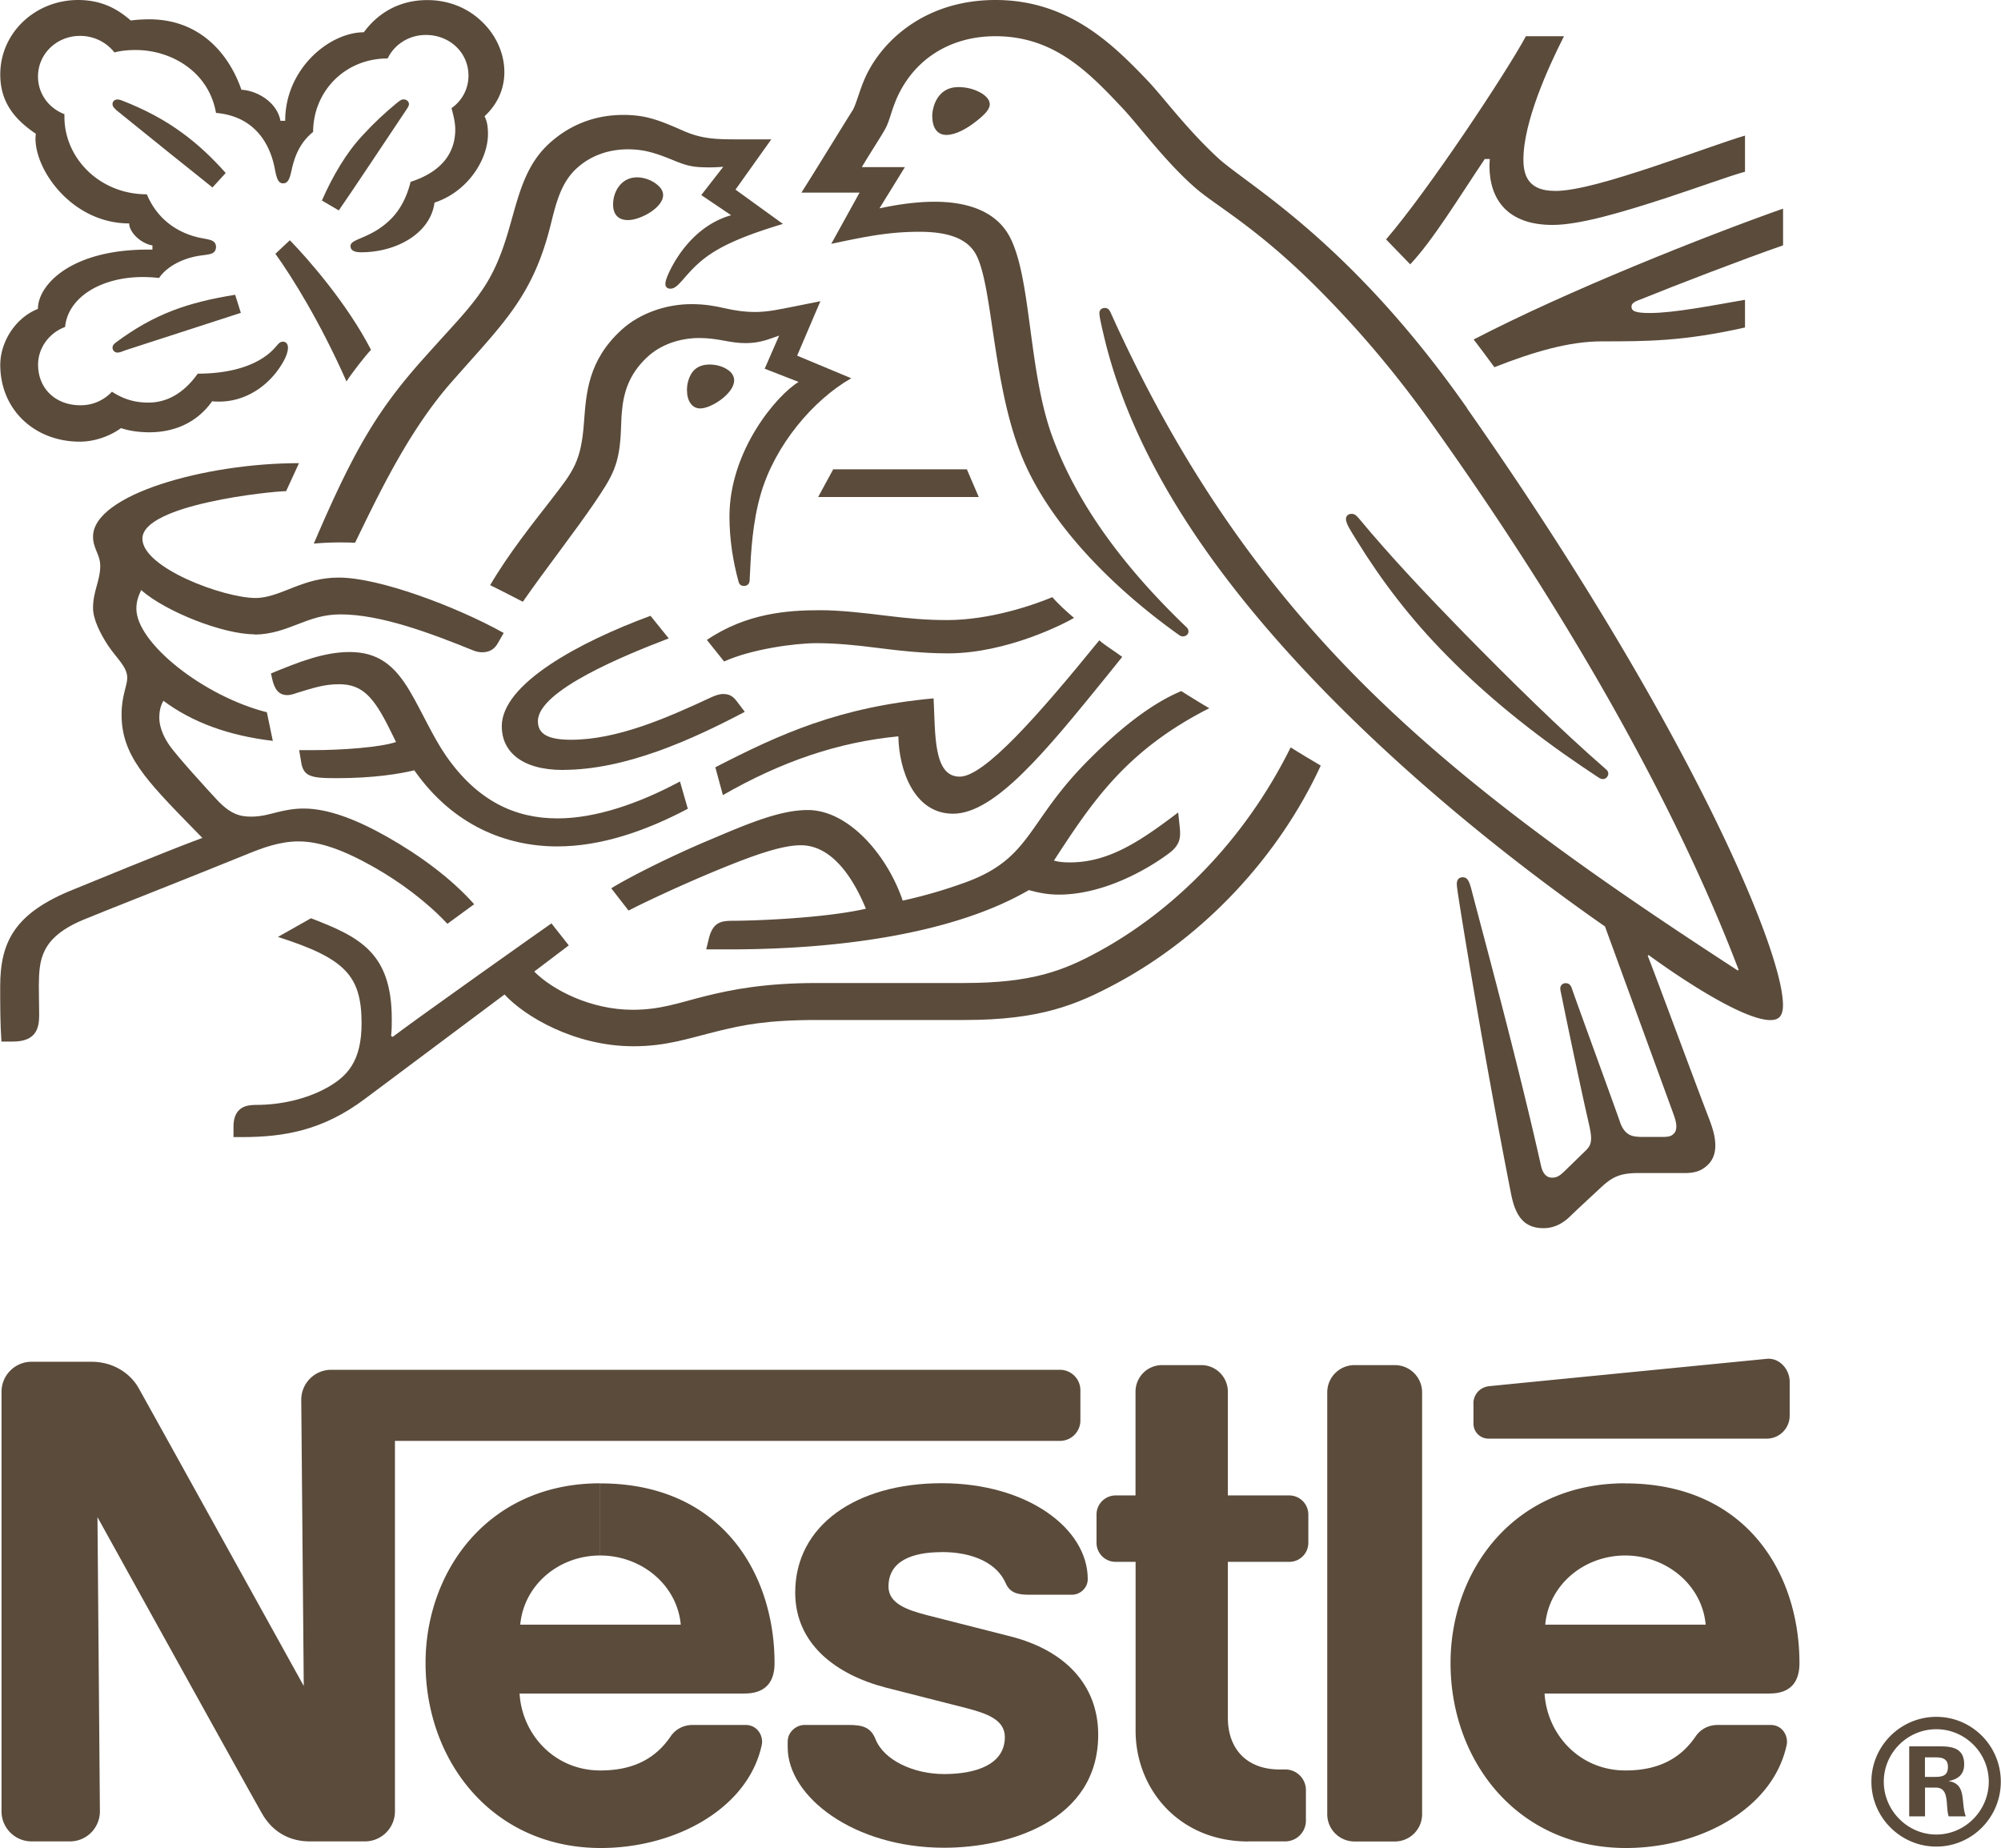
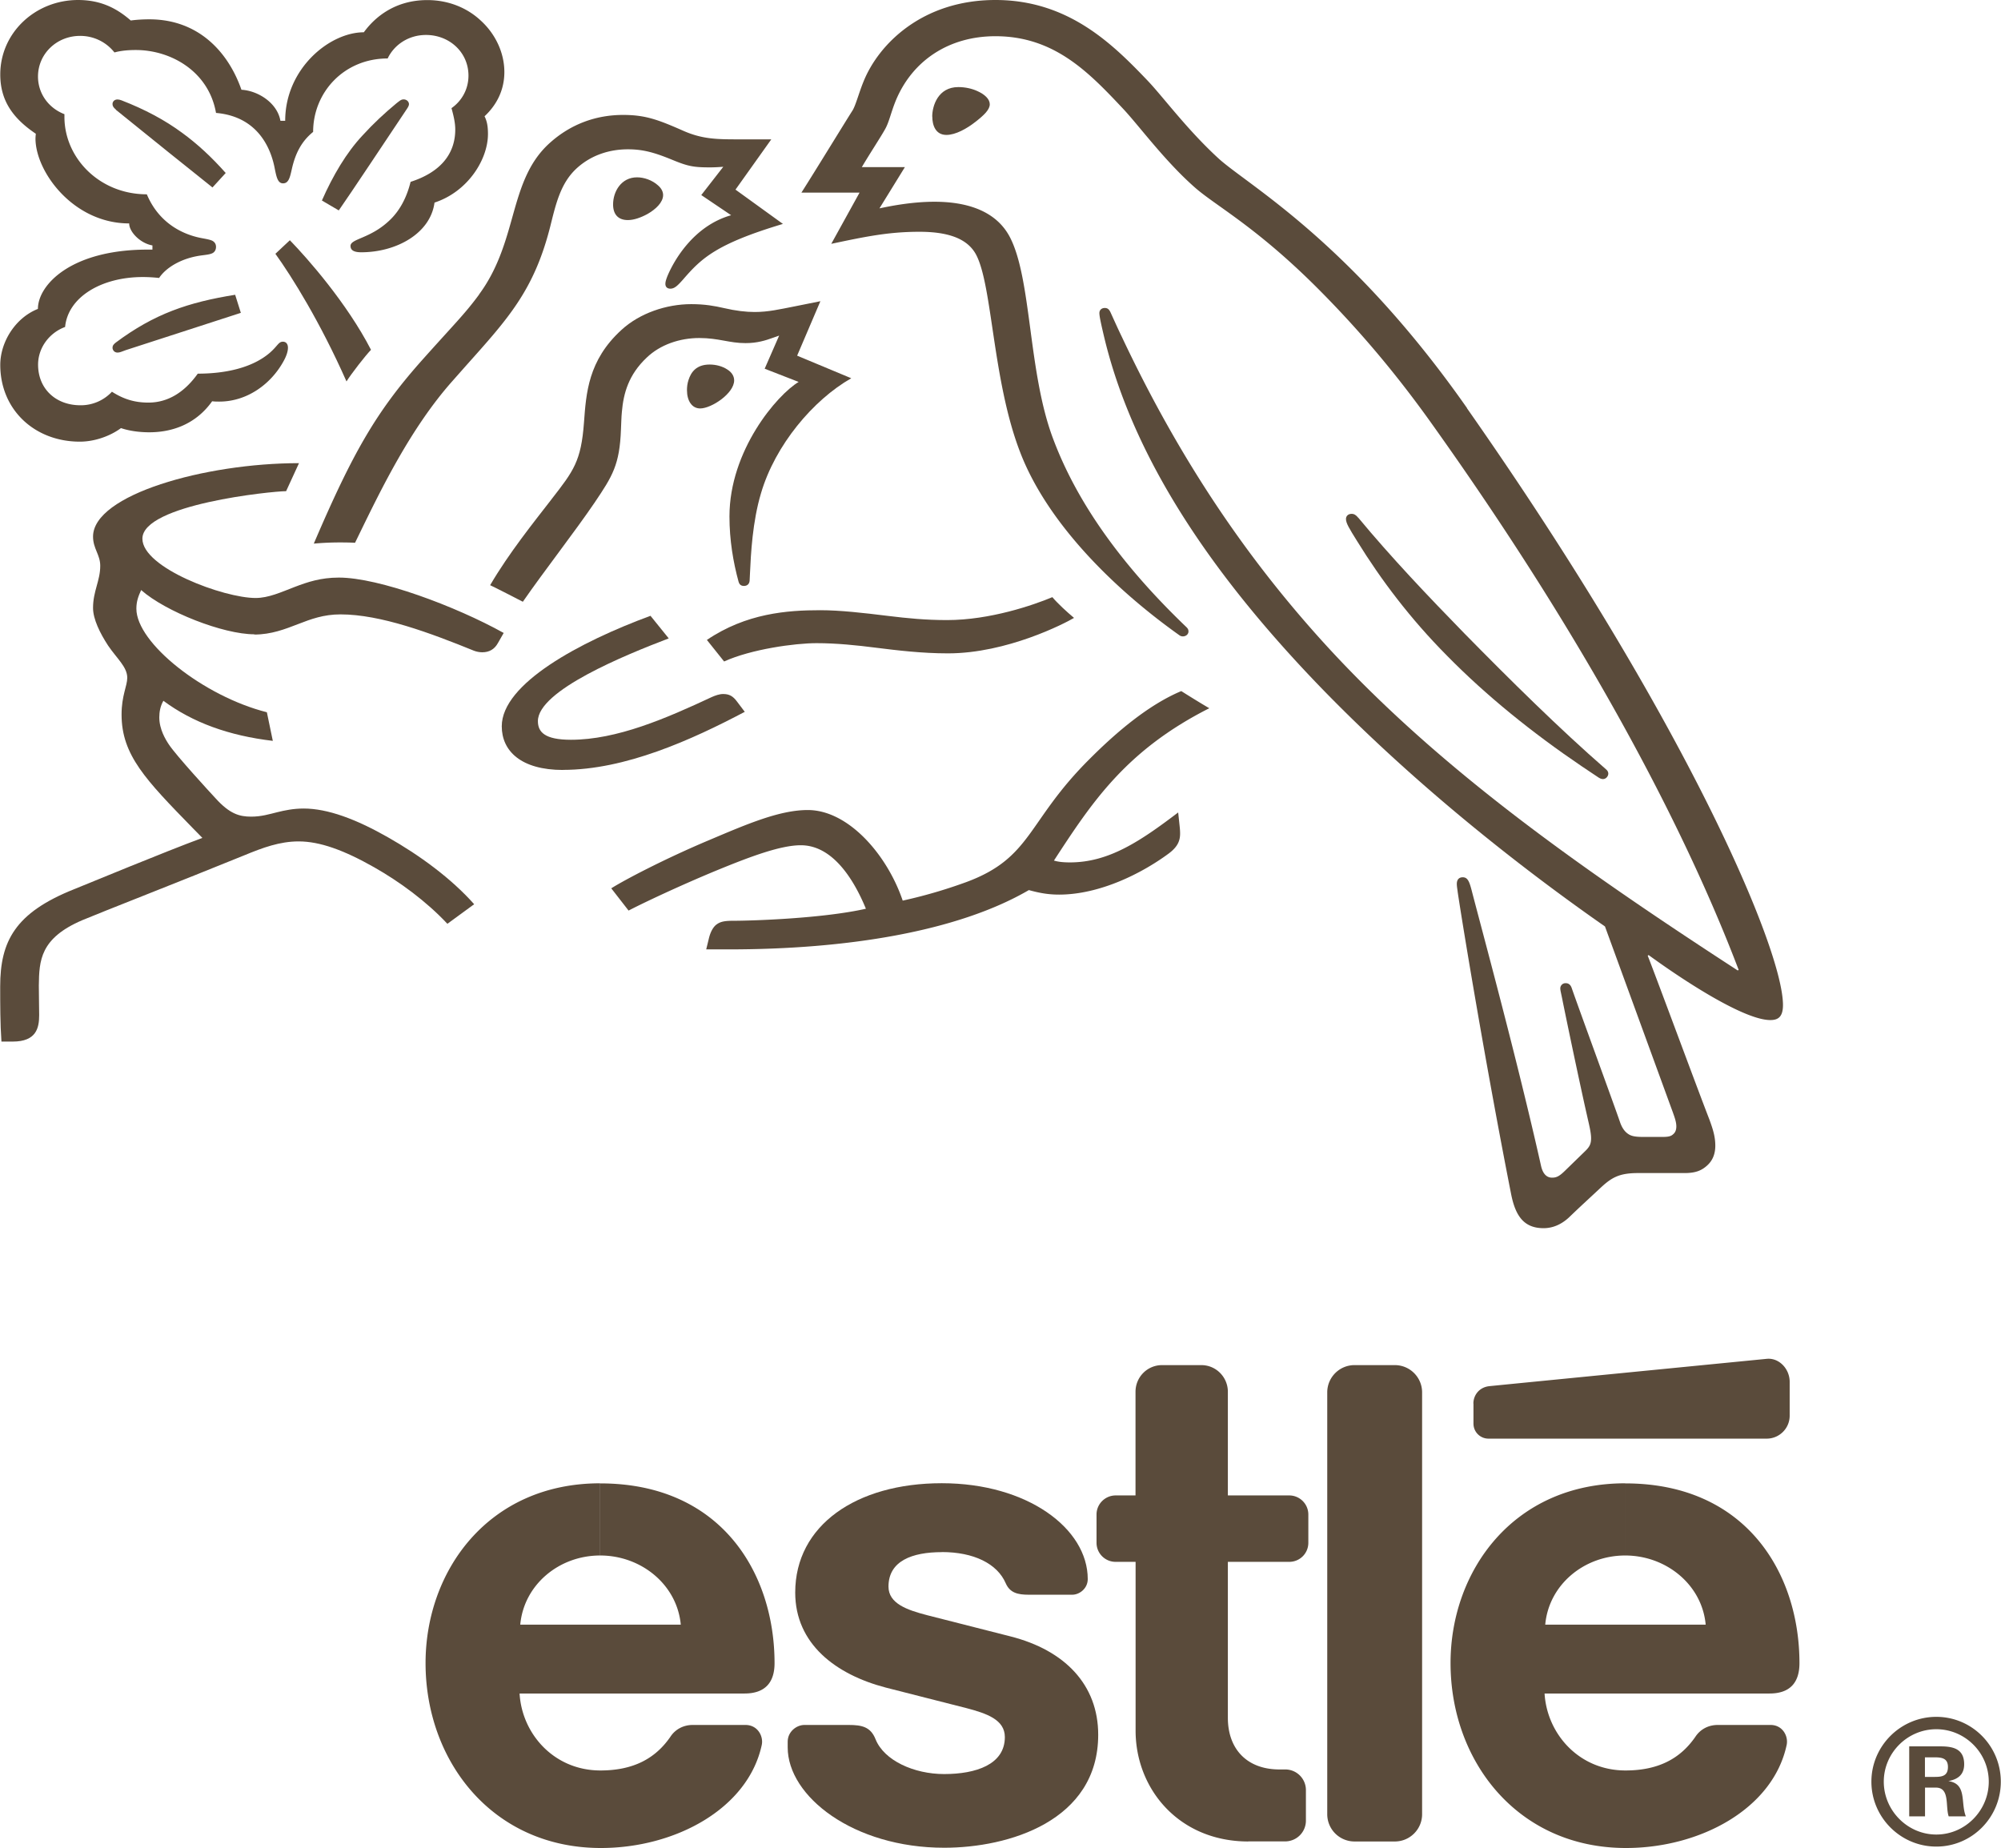
<svg xmlns="http://www.w3.org/2000/svg" height="2309" viewBox="-.01 -.01 239.16 220.93" width="2500">
  <g fill="#5a4b3b">
    <path d="m175.35 48.79c-13.98-19.97-26.27-26.7-29.73-29.87-3.8-3.49-6.69-7.45-8.53-9.36-4.1-4.28-9.4-9.57-18.12-9.57s-13.98 5.25-15.79 9.79c-.53 1.29-.94 2.88-1.32 3.45-.83 1.3-4.55 7.38-6.09 9.79h6.95l-3.38 6.12c3.95-.83 6.77-1.44 10.53-1.44 3.35 0 5.75.76 6.8 2.77 1.95 3.74 1.95 15.08 5.26 23.61 3.08 8.02 10.6 15.87 19.06 21.88.11.07.23.11.38.11.41 0 .67-.29.67-.58 0-.22-.07-.36-.26-.54-7.07-6.77-12.82-14.25-15.9-22.45-3.04-7.99-2.56-19.22-5.22-24.22-1.77-3.31-5.53-4.17-8.98-4.17-2.78 0-5.38.54-6.58.79l3.04-4.93h-5.15c1.09-1.83 2.22-3.53 2.78-4.53.49-.86.68-1.94 1.28-3.42 1.95-4.72 6.28-7.7 11.91-7.7 7.07 0 11.2 4.35 15.3 8.71 1.88 2.01 4.96 6.22 8.53 9.36 2.44 2.16 7.11 4.57 14.28 11.66 4.13 4.1 8.95 9.43 14.02 16.55 18.16 25.44 30.07 47.86 36.72 65.34l-.11.07c-19.06-12.38-35.56-24.07-48.87-38.5-9.43-10.25-17.63-22.13-24.77-37.28-.49-1.01-.9-1.94-1.35-2.92-.19-.39-.38-.5-.68-.5-.38 0-.64.25-.64.61 0 .39.19 1.26.6 2.99 3.79 15.69 14.32 29.75 25.56 41.45 11.2 11.62 23.87 21.63 34.28 28.89l8.12 22.24c.19.54.41 1.12.41 1.66 0 .4-.11.72-.38.94-.23.22-.53.32-1.2.32h-2.44c-1.05 0-1.47-.14-1.84-.43-.38-.29-.64-.72-.83-1.22-.71-2.09-5-13.78-5.82-16.16-.15-.43-.42-.57-.72-.57a.62.62 0 0 0 -.64.61c0 .29.11.61.3 1.62 1.09 5.33 2.37 11.3 2.89 13.57.23 1.04.49 2.02.49 2.73 0 .65-.15 1.01-.71 1.55l-2.52 2.45c-.6.57-.94.72-1.43.72-.6 0-1.09-.39-1.32-1.4-2.86-12.78-7.18-28.61-8.31-33-.26-.97-.45-1.51-1.05-1.51-.52 0-.71.36-.71.79 0 .32.08.72.11 1.01.68 4.53 3.42 21.05 6.39 36.12.52 2.59 1.54 4.03 3.87 4.03 1.05 0 2.07-.4 3.01-1.26 1.54-1.48 1.99-1.87 3.84-3.6 1.32-1.22 2.22-1.73 4.47-1.73h5.56c1.32 0 2.03-.32 2.67-.9.6-.54.98-1.29.98-2.38s-.3-2.01-.71-3.13c-1.43-3.67-6.01-16.09-7.37-19.58l.11-.07c4.7 3.42 11.54 7.77 14.55 7.77.94 0 1.51-.39 1.51-1.8 0-6.62-11.5-33.86-37.78-71.35m-129.02-41.81c.79-1.66 2.52-2.81 4.58-2.81 2.82 0 5.08 2.09 5.08 4.86 0 1.62-.79 3.02-2.03 3.89.26.94.45 1.76.45 2.55 0 3.02-1.88 5.15-5.34 6.26-.45 1.83-1.28 3.49-2.63 4.71-2.26 2.09-4.55 2.09-4.55 2.95 0 .47.34.76 1.28.76 4.17 0 8.27-2.23 8.76-5.94 3.98-1.3 6.39-5.15 6.39-8.2 0-.79-.08-1.47-.41-2.12 1.09-1.01 2.37-2.74 2.37-5.29 0-2.23-1.01-4.5-2.82-6.15-1.58-1.48-3.8-2.45-6.39-2.45-3.76 0-6.2 1.94-7.59 3.85-4.1 0-9.4 4.35-9.4 10.58h-.57c-.38-2.16-2.7-3.6-4.66-3.71-1.58-4.53-5.15-8.42-11.01-8.42-.68 0-1.5.04-2.22.14-1.73-1.51-3.64-2.45-6.31-2.45-5.12.01-9.29 3.93-9.29 8.9 0 3.09 1.47 5.22 4.25 7.09 0 0-.04.39-.04.57 0 3.96 4.51 10.15 11.2 10.15 0 1.01 1.32 2.38 2.78 2.63v.5h-.57c-9.21 0-13.12 4.25-13.12 7.09-2.73 1.08-4.5 3.99-4.5 6.69 0 5.36 4.1 9.18 9.51 9.18 1.8 0 3.65-.68 4.92-1.62.94.32 2.14.5 3.38.5 2.59 0 5.49-.86 7.52-3.71.3.04.56.04.86.04 3.31 0 6.17-2.09 7.67-4.82.38-.68.53-1.22.53-1.62s-.19-.72-.6-.72c-.53 0-.6.47-1.54 1.3-2.11 1.83-5.34 2.52-8.64 2.52-1.62 2.27-3.61 3.46-5.9 3.46-1.69 0-3-.43-4.36-1.3a5.077 5.077 0 0 1 -3.76 1.62c-2.97 0-5.07-1.98-5.07-4.86 0-2.02 1.35-3.81 3.23-4.5.34-3.56 4.32-5.97 9.29-5.97.64 0 1.28.04 1.95.11.75-1.15 2.55-2.37 5.11-2.7.53-.07.94-.11 1.24-.25s.45-.43.45-.76c0-.29-.11-.54-.41-.72-.26-.14-.71-.22-1.24-.32-2.37-.43-5.19-1.84-6.62-5.25-5.67 0-9.85-4.35-9.85-9.25v-.33c-1.88-.72-3.16-2.45-3.16-4.5 0-2.7 2.22-4.86 5.04-4.86 1.69 0 3.16.79 4.1 1.98.79-.22 1.69-.29 2.55-.29 4.21 0 8.72 2.56 9.59 7.52 5.41.47 6.69 4.86 7.03 6.69.19.93.34 1.73.98 1.73.68 0 .83-.72 1.05-1.69.41-1.84 1.13-3.31 2.55-4.46 0-4.72 3.68-8.78 8.91-8.78m10.94 28.21c-1.77 2.41-3.04 3.6-7.07 8.13-5.3 6.01-8.08 10.87-12.7 21.66.75-.07 1.84-.14 3.05-.14.6 0 1.09 0 1.88.04l.56-1.15c2.6-5.33 6.09-12.52 10.98-18.07l1.69-1.91c5.04-5.65 8.16-9 10.11-16.7.68-2.73 1.24-5.18 3.16-6.94 1.73-1.58 3.91-2.27 6.13-2.27 1.88 0 3.27.43 5.3 1.26 1.84.76 2.52.9 4.47.9.68 0 1.17-.04 1.62-.07l-2.63 3.38 3.57 2.41c-4.47 1.26-6.84 5.4-7.63 7.31-.15.4-.23.65-.23.9 0 .29.15.57.6.57.49 0 .86-.36 1.5-1.08 2.18-2.52 3.91-4.25 11.95-6.66l-5.67-4.1 4.28-6.01h-4.02c-2.56 0-4.25-.04-6.47-1.01-3.01-1.33-4.55-1.91-7.22-1.91-3.27 0-6.24 1.11-8.68 3.27-2.82 2.48-3.68 5.8-4.7 9.43-.79 2.81-1.73 5.9-3.83 8.74" />
    <path d="m65.89 59.69c-2.14 2.77-5.07 6.4-7.33 10.26.71.33 3.08 1.55 3.91 1.98 2.59-3.74 6.2-8.35 8.57-11.84 2.14-3.17 3.01-4.53 3.16-8.78.04-.72.04-1.4.11-2.09.19-2.19.79-4.43 2.97-6.48 1.61-1.55 3.95-2.34 6.28-2.34s3.57.61 5.53.61c1.39 0 2.41-.32 3.31-.65l.71-.25-1.73 3.96 4.06 1.58c-2.59 1.55-8.27 8.2-8.27 16.08 0 2.84.45 5.47 1.09 7.81.07.25.23.5.64.5.38 0 .64-.22.68-.61l.04-.83c.11-2.41.3-6.23 1.32-9.64 1.69-5.76 6.24-11.16 10.79-13.75l-6.47-2.7 2.78-6.51-3.04.61c-1.84.36-3.2.68-4.81.68-1.05 0-2.26-.14-3.68-.47-1.09-.25-2.26-.47-3.91-.47-2.97 0-6.17 1.08-8.35 3.09-3.98 3.64-4.21 7.56-4.47 11.05-.34 4.64-1.24 5.79-3.87 9.17m96.43 2.23c-.26-.32-.49-.47-.79-.47-.45 0-.68.29-.68.61 0 .51.38 1.12 1.32 2.63 2.86 4.64 6.39 9.32 10.75 13.71 4.7 4.79 10.22 9.24 16.13 13.24l1.84 1.23c.26.18.45.29.68.29.38 0 .64-.36.64-.65 0-.18-.07-.36-.3-.54-5.49-4.78-11.39-10.61-16.91-16.23-4.32-4.43-8.76-9.1-12.67-13.82m-120.96-16.3c.56-.9 2.26-3.09 2.93-3.78-2.89-5.61-7.63-10.97-9.7-13.1l-1.73 1.62c1.99 2.77 5.34 8.13 8.5 15.26m-27.56-32.49c-.34-.29-.41-.47-.41-.68 0-.25.19-.54.6-.54.15 0 .3.04.49.11 2.78 1.08 5.15 2.34 7.25 3.89 1.77 1.29 3.5 2.88 5.19 4.79l-1.58 1.73c-1.95-1.55-8.27-6.62-11.54-9.28m26.65 12.03-2.03-1.19c1.32-2.99 2.93-5.72 4.85-7.77 1.35-1.48 2.63-2.66 4.06-3.85.34-.25.53-.47.86-.47.38 0 .64.29.64.57 0 .14-.08.32-.23.54-2.29 3.42-6.77 10.18-8.16 12.16m-25.47 16.71c-.49.18-.71.29-.98.29-.41 0-.6-.33-.6-.58s.11-.39.38-.61c4.62-3.45 8.68-4.82 14.28-5.72l.68 2.16zm96.41-27.92c0-1.26.68-3.53 3.12-3.53.83 0 1.62.18 2.26.47.9.4 1.5.97 1.5 1.58 0 .65-.68 1.3-1.69 2.09-1.05.83-2.4 1.58-3.49 1.58-1.32 0-1.69-1.19-1.69-2.19m-38.16 10.5c0-1.55.98-3.24 2.86-3.24.83 0 1.8.32 2.52.97.41.36.6.76.6 1.15 0 .86-.86 1.69-1.88 2.27-.79.43-1.62.72-2.33.72-1.17 0-1.77-.69-1.77-1.87" />
    <path d="m82.09 46.63c0-.36.04-.79.19-1.23.3-.93.94-1.83 2.52-1.83.71 0 1.5.18 2.14.61.56.36.79.83.79 1.29 0 1.55-2.71 3.35-4.06 3.35-.98 0-1.58-.9-1.58-2.19m-14.81 45.41c-5.07 0-7.33-2.3-7.33-5.22 0-5.11 9.36-10.11 17.78-13.21l2.18 2.7c-5.19 1.98-15.64 6.23-15.64 9.89 0 1.29.79 2.23 3.95 2.23 5.49 0 11.39-2.56 16.84-5.11.41-.18.9-.36 1.35-.36.71 0 1.17.22 1.69.94l.9 1.19c-6.35 3.35-14.28 6.94-21.73 6.94" />
-     <path d="m81.27 93.41c-4.96 2.66-10.11 4.42-14.66 4.42-5.08 0-9.59-2.09-13.35-7.52-1.58-2.3-2.82-5.18-4.32-7.73-1.8-3.02-3.76-4.64-7.18-4.64-3.12 0-6.16 1.23-9.4 2.56l.15.68c.26 1.11.71 1.91 1.8 1.91.49 0 .98-.21 1.24-.29 1.8-.54 3.12-1.01 4.96-1.01 2.82 0 4.17 1.59 6.09 5.47l.71 1.44c-1.95.65-6.54.97-9.96.97h-1.62l.26 1.55c.11.65.38 1.19.94 1.44.68.32 1.65.36 3.35.36 4.28 0 7.4-.5 9.21-.94 4.62 6.59 10.98 9.1 17.1 9.1 5.22 0 10.53-1.83 15.6-4.5l-.94-3.27zm5.11 1.62-.9-3.31c7.74-3.99 14.81-7.2 26.09-8.24.23 4.14-.08 9.36 3.12 9.36 2.93 0 9.32-7.23 16.69-16.3.68.61 1.77 1.26 2.74 1.98l-1.88 2.34c-7.18 8.85-13.31 16.41-18.34 16.41-4.7 0-6.47-5.29-6.54-9.25-7.18.69-13.94 2.99-20.97 7.02m99.45-72.23c-2.93 0-3.76-1.55-3.76-3.74 0-4.53 2.97-11.04 4.85-14.75h-4.55c-2.37 4.39-11.69 18.46-16.72 24.29l2.89 2.98c2.71-2.88 5.68-7.77 8.91-12.59h.6c0 .25-.04.54-.04.79 0 4.07 2.18 7.09 7.55 7.09 3.31 0 8.5-1.58 13.38-3.16 4.06-1.33 7.78-2.7 9.62-3.2v-4.32c-2.1.61-6.39 2.19-10.82 3.67-4.66 1.55-9.25 2.95-11.91 2.95m10.03 13.05c4.51-1.83 12.59-4.93 17.25-6.55v-4.39c-9.36 3.31-25.78 9.82-36.99 15.65.3.36 2.26 2.99 2.48 3.31 4.74-1.87 8.98-3.09 12.82-3.09 5.38 0 9.77 0 17.14-1.66v-3.31c-4.13.72-8.53 1.58-11.39 1.58-1.69 0-2.18-.22-2.18-.76 0-.32.23-.54.86-.79m-98.09 23.55h19.2l-1.42-3.31h-15.98z" />
    <path d="m30.37 75.85c2.03 0 3.68-.65 5.26-1.26 1.5-.58 3.01-1.15 5.04-1.15 4.81 0 10.75 2.23 15.97 4.35.3.11.64.18.98.18.83 0 1.47-.36 1.88-1.12l.68-1.19c-5.75-3.2-14.92-6.62-19.7-6.62-2.18 0-3.76.54-5.26 1.11-1.69.65-3.16 1.33-4.7 1.33-3.8 0-13.53-3.6-13.53-7.09 0-4.1 15.49-5.68 17.18-5.68l1.54-3.35c-11.24 0-24.62 3.78-24.62 8.78 0 1.44.86 2.16.86 3.49 0 1.8-.86 3.02-.86 5.04 0 1.33.83 3.02 1.8 4.5 1.05 1.55 2.29 2.55 2.29 3.85 0 .97-.68 2.12-.68 4.39 0 4.86 2.89 7.81 8.53 13.6l1.13 1.15c-4.66 1.73-13.34 5.33-15.37 6.15-7.03 2.81-8.8 6.22-8.8 11.62 0 2.09 0 4.46.15 6.58h1.35c2.82 0 3.16-1.62 3.16-3.17 0-1.04-.04-2.23-.04-3.53.04-2.99.15-5.65 5.19-7.81 2.03-.86 11.99-4.75 19.4-7.77 2.18-.9 4.21-1.65 6.47-1.65 2.52 0 5.41 1.04 9.02 3.09 3.05 1.73 6.24 4.07 8.76 6.76l3.2-2.34c-2.74-3.09-6.54-5.87-10.34-8.02-3.8-2.16-7.18-3.42-10.04-3.42-1.24 0-2.26.22-3.12.43-1.01.25-1.95.54-3.16.54-1.39 0-2.56-.32-4.25-2.19-.64-.68-4.7-5.11-5.56-6.4-.41-.61-1.17-1.84-1.17-3.28 0-.61.11-1.33.49-1.98 3.49 2.59 7.82 4.17 13.08 4.79l-.71-3.42c-7.56-1.91-15.6-8.28-15.6-12.38 0-.87.23-1.48.57-2.23 2.93 2.59 9.81 5.29 13.53 5.29m54.09.68c4.73-3.2 9.62-3.56 13.57-3.56 2.37 0 5.15.32 8.08.68 2.37.29 4.51.5 7.07.5 5.15 0 10.34-1.8 12.59-2.74.64.76 1.73 1.76 2.59 2.48-1.09.65-8.01 4.24-15.07 4.24-3.12 0-6.09-.36-8.64-.68-2.26-.29-4.7-.54-7.07-.54-2.59 0-7.82.72-11.05 2.19l-2.07-2.59z" />
-     <path d="m154.26 89.34c-5.64 11.37-14.21 19.65-23 24.43-4.17 2.27-7.93 3.74-16.05 3.74h-17.55c-6.28 0-10.22.79-13.31 1.55-3.31.83-5.41 1.65-8.76 1.65-4.96 0-9.55-2.34-11.76-4.57l4.13-3.13-2.07-2.63c-1.2.83-15.9 11.23-18.98 13.57l-.19-.11c.08-.72.08-1.37.08-2.02 0-7.92-3.83-9.82-9.66-12.05l-3.95 2.23c8.01 2.56 10 4.61 10 10.33 0 4.53-1.69 6.33-4.14 7.7-2.52 1.4-5.64 2.05-8.38 2.05-1.16 0-1.69.22-2.11.61-.45.43-.68 1.08-.68 1.98v1.26h.94c5.04 0 9.7-.75 14.81-4.6l16.65-12.45c2.37 2.59 8.35 6.19 15.41 6.19 3.98 0 6.54-.94 10.22-1.84 2.86-.69 5.64-1.3 11.73-1.3h17.63c9.02 0 13.38-1.8 18.19-4.39 10.45-5.61 19.36-15.11 24.39-26.02-1.32-.79-2.55-1.51-3.61-2.19" />
    <path d="m125.96 102.87c4.55-6.98 8.61-13.17 18.57-18.21-1.05-.61-2.56-1.55-3.35-2.05-3.87 1.62-7.71 4.86-10.97 8.13-7.52 7.48-6.84 11.8-14.77 14.72-1.99.72-4.44 1.51-7.56 2.2-1.84-5.44-6.47-10.83-11.35-10.83-3.38 0-7.29 1.69-11.8 3.6-5.3 2.23-10.15 4.78-11.69 5.76l2.07 2.66c1.58-.83 6.13-2.99 10.67-4.86 3.95-1.62 7.52-2.95 9.92-2.95 3.87 0 6.39 4.21 7.78 7.59-5.07 1.15-13.42 1.44-15.94 1.44-1.17 0-1.58.18-1.99.5-.38.33-.68.9-.86 1.69l-.3 1.23h2.71c14.06 0 27.33-2.12 35.86-7.09 1.2.33 2.26.54 3.61.54 4.89 0 9.92-2.56 13.08-4.89 1.13-.83 1.39-1.58 1.39-2.41 0-.4-.04-.76-.08-1.12l-.15-1.4c-4.51 3.42-8.27 5.97-12.93 5.97-.83 0-1.43-.07-1.92-.22m105.48 117.88c-4.27 0-7.76-3.49-7.76-7.76s3.49-7.75 7.76-7.75 7.71 3.48 7.71 7.75-3.44 7.76-7.71 7.76zm0-14.03c-3.45 0-6.28 2.83-6.28 6.27s2.83 6.32 6.28 6.32 6.27-2.87 6.27-6.32-2.83-6.27-6.27-6.27zm1.48 10.42c-.41-1.19.16-3.44-1.52-3.44h-1.31v3.44h-1.89v-8.37h3.74c1.51 0 2.83.29 2.83 2.14 0 1.23-.74 1.8-1.89 2.01 2.26.33 1.44 2.58 2.09 4.22zm-1.73-7.06h-1.11v2.34h1.19c.86 0 1.56-.12 1.56-1.19s-.78-1.15-1.64-1.15zm-69.3-46.89h4.82c1.8 0 3.26 1.46 3.26 3.26v50.43c0 1.8-1.46 3.26-3.26 3.26h-4.82a3.26 3.26 0 0 1 -3.26-3.26v-50.43c0-1.8 1.46-3.26 3.26-3.26zm14.22 4.6v2.39c0 1 .8 1.8 1.8 1.8h33.25c1.52 0 2.75-1.23 2.75-2.74v-4.06c0-1.52-1.25-2.89-2.75-2.74 0 0-32.15 3.16-33.18 3.27-1.2.14-1.88 1.09-1.88 2.08m-26.91 52.35c-8.28 0-13.47-6.27-13.47-13.25v-20.18h-2.39c-1.26 0-2.28-1.02-2.28-2.28v-3.38c0-1.26 1.03-2.28 2.29-2.28h2.37v-12.39c0-1.76 1.41-3.19 3.17-3.19h4.7c1.76 0 3.17 1.44 3.17 3.19v12.39h7.34c1.25 0 2.28 1.02 2.28 2.28v3.38c0 1.27-1.02 2.28-2.28 2.28h-7.34v18.65c0 3.66 2.21 6.17 6.18 6.17h.66a2.465 2.465 0 0 1 2.49 2.46v3.66a2.48 2.48 0 0 1 -2.48 2.48h-4.42zm-77.48-34.19c4.94 0 9.2 3.51 9.64 8.27h-19.19c.43-4.75 4.61-8.27 9.55-8.27v-8.63c-13.37 0-20.87 10.47-20.87 21.49 0 11.76 8.03 22.11 20.96 22.11 8.85 0 17.58-4.67 19.23-12.32.22-1.03-.48-2.39-1.94-2.39h-6.32c-1.14 0-2.09.55-2.64 1.38-1.81 2.65-4.47 4.06-8.39 4.06-5.53 0-9.38-4.36-9.66-9.2h26.89c2.48 0 3.59-1.34 3.59-3.63 0-10.75-6.37-21.49-20.84-21.49v8.63zm122.53 0c4.93 0 9.2 3.51 9.63 8.27h-19.18c.42-4.75 4.62-8.27 9.56-8.27v-8.63c-13.37 0-20.88 10.47-20.88 21.49 0 11.76 8.04 22.11 20.97 22.11 8.85 0 17.58-4.67 19.21-12.32.22-1.03-.47-2.39-1.92-2.39h-6.32c-1.16 0-2.09.55-2.65 1.38-1.81 2.65-4.46 4.06-8.38 4.06-5.54 0-9.38-4.36-9.67-9.2h26.89c2.48 0 3.58-1.34 3.58-3.63 0-10.75-6.37-21.49-20.83-21.49v8.63z" />
-     <path d="m126.67 163.75h-87.11c-1.98 0-3.58 1.61-3.58 3.59l.3 34.21s-18.77-33.9-19.75-35.63c-.92-1.63-2.9-3.13-5.63-3.13h-7.16c-1.98 0-3.59 1.61-3.59 3.59v50.16c0 1.98 1.61 3.59 3.59 3.59h4.59c1.99 0 3.58-1.62 3.58-3.6l-.29-35.16s18.95 34.24 19.76 35.58c1.09 1.83 2.95 3.18 5.63 3.18h6.58c1.98 0 3.59-1.61 3.59-3.59v-44.29h79.49a2.44 2.44 0 0 0 2.45-2.44v-3.62c0-1.35-1.1-2.44-2.45-2.44" />
    <path d="m112.56 185.54c3.79 0 6.62 1.37 7.64 3.74.5 1.14 1.44 1.36 2.74 1.36h5.21c.86 0 1.85-.74 1.85-1.87 0-6.05-7.22-11.46-17.45-11.46s-17.52 5.04-17.52 13.07c0 6.14 4.85 9.8 10.82 11.36 2.72.71 7.36 1.86 9.62 2.45 2.44.64 4.62 1.38 4.62 3.47 0 3.29-3.47 4.42-7.26 4.42-3.59 0-7.18-1.61-8.2-4.17-.59-1.48-1.64-1.7-3.22-1.7h-5.29c-.92 0-1.99.79-1.99 2v.68c0 5.86 7.86 12 18.71 12 7.69 0 18.41-3.19 18.41-13.51 0-5.97-3.99-10.11-10.5-11.76-2.54-.65-8.65-2.2-9.98-2.54-2.38-.62-4.59-1.39-4.59-3.41 0-3.08 2.84-4.12 6.38-4.12" />
  </g>
</svg>